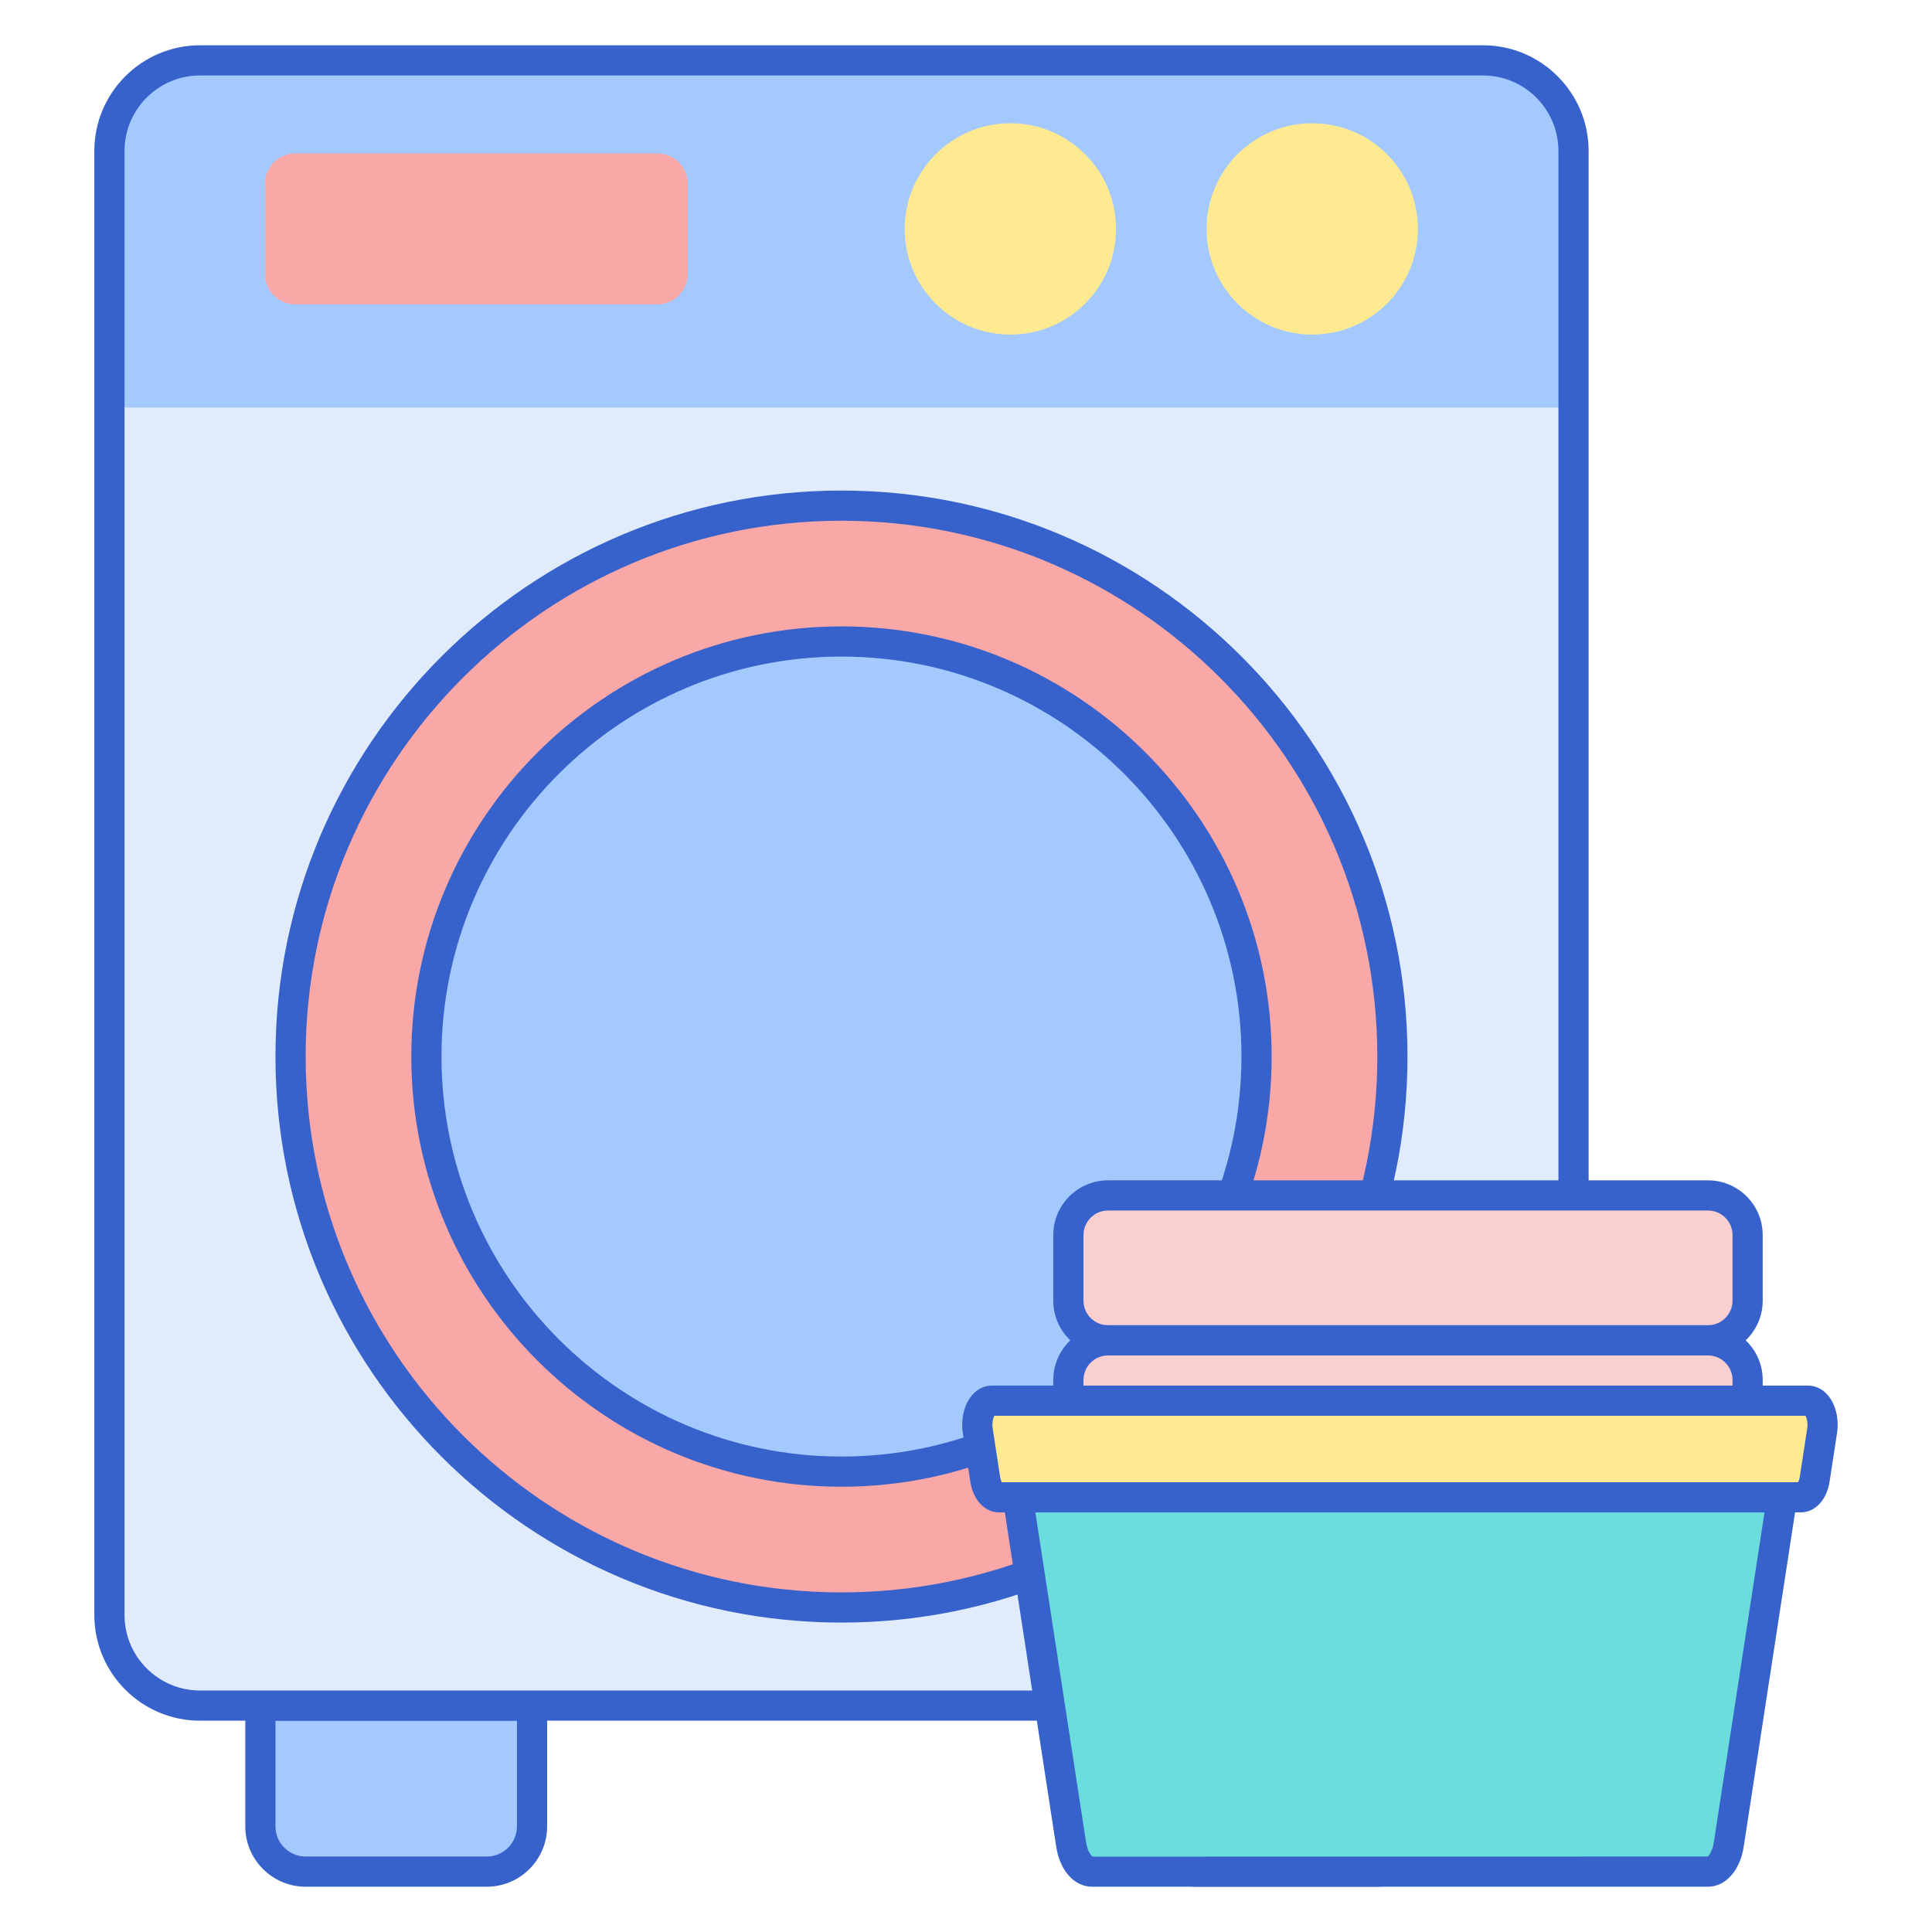
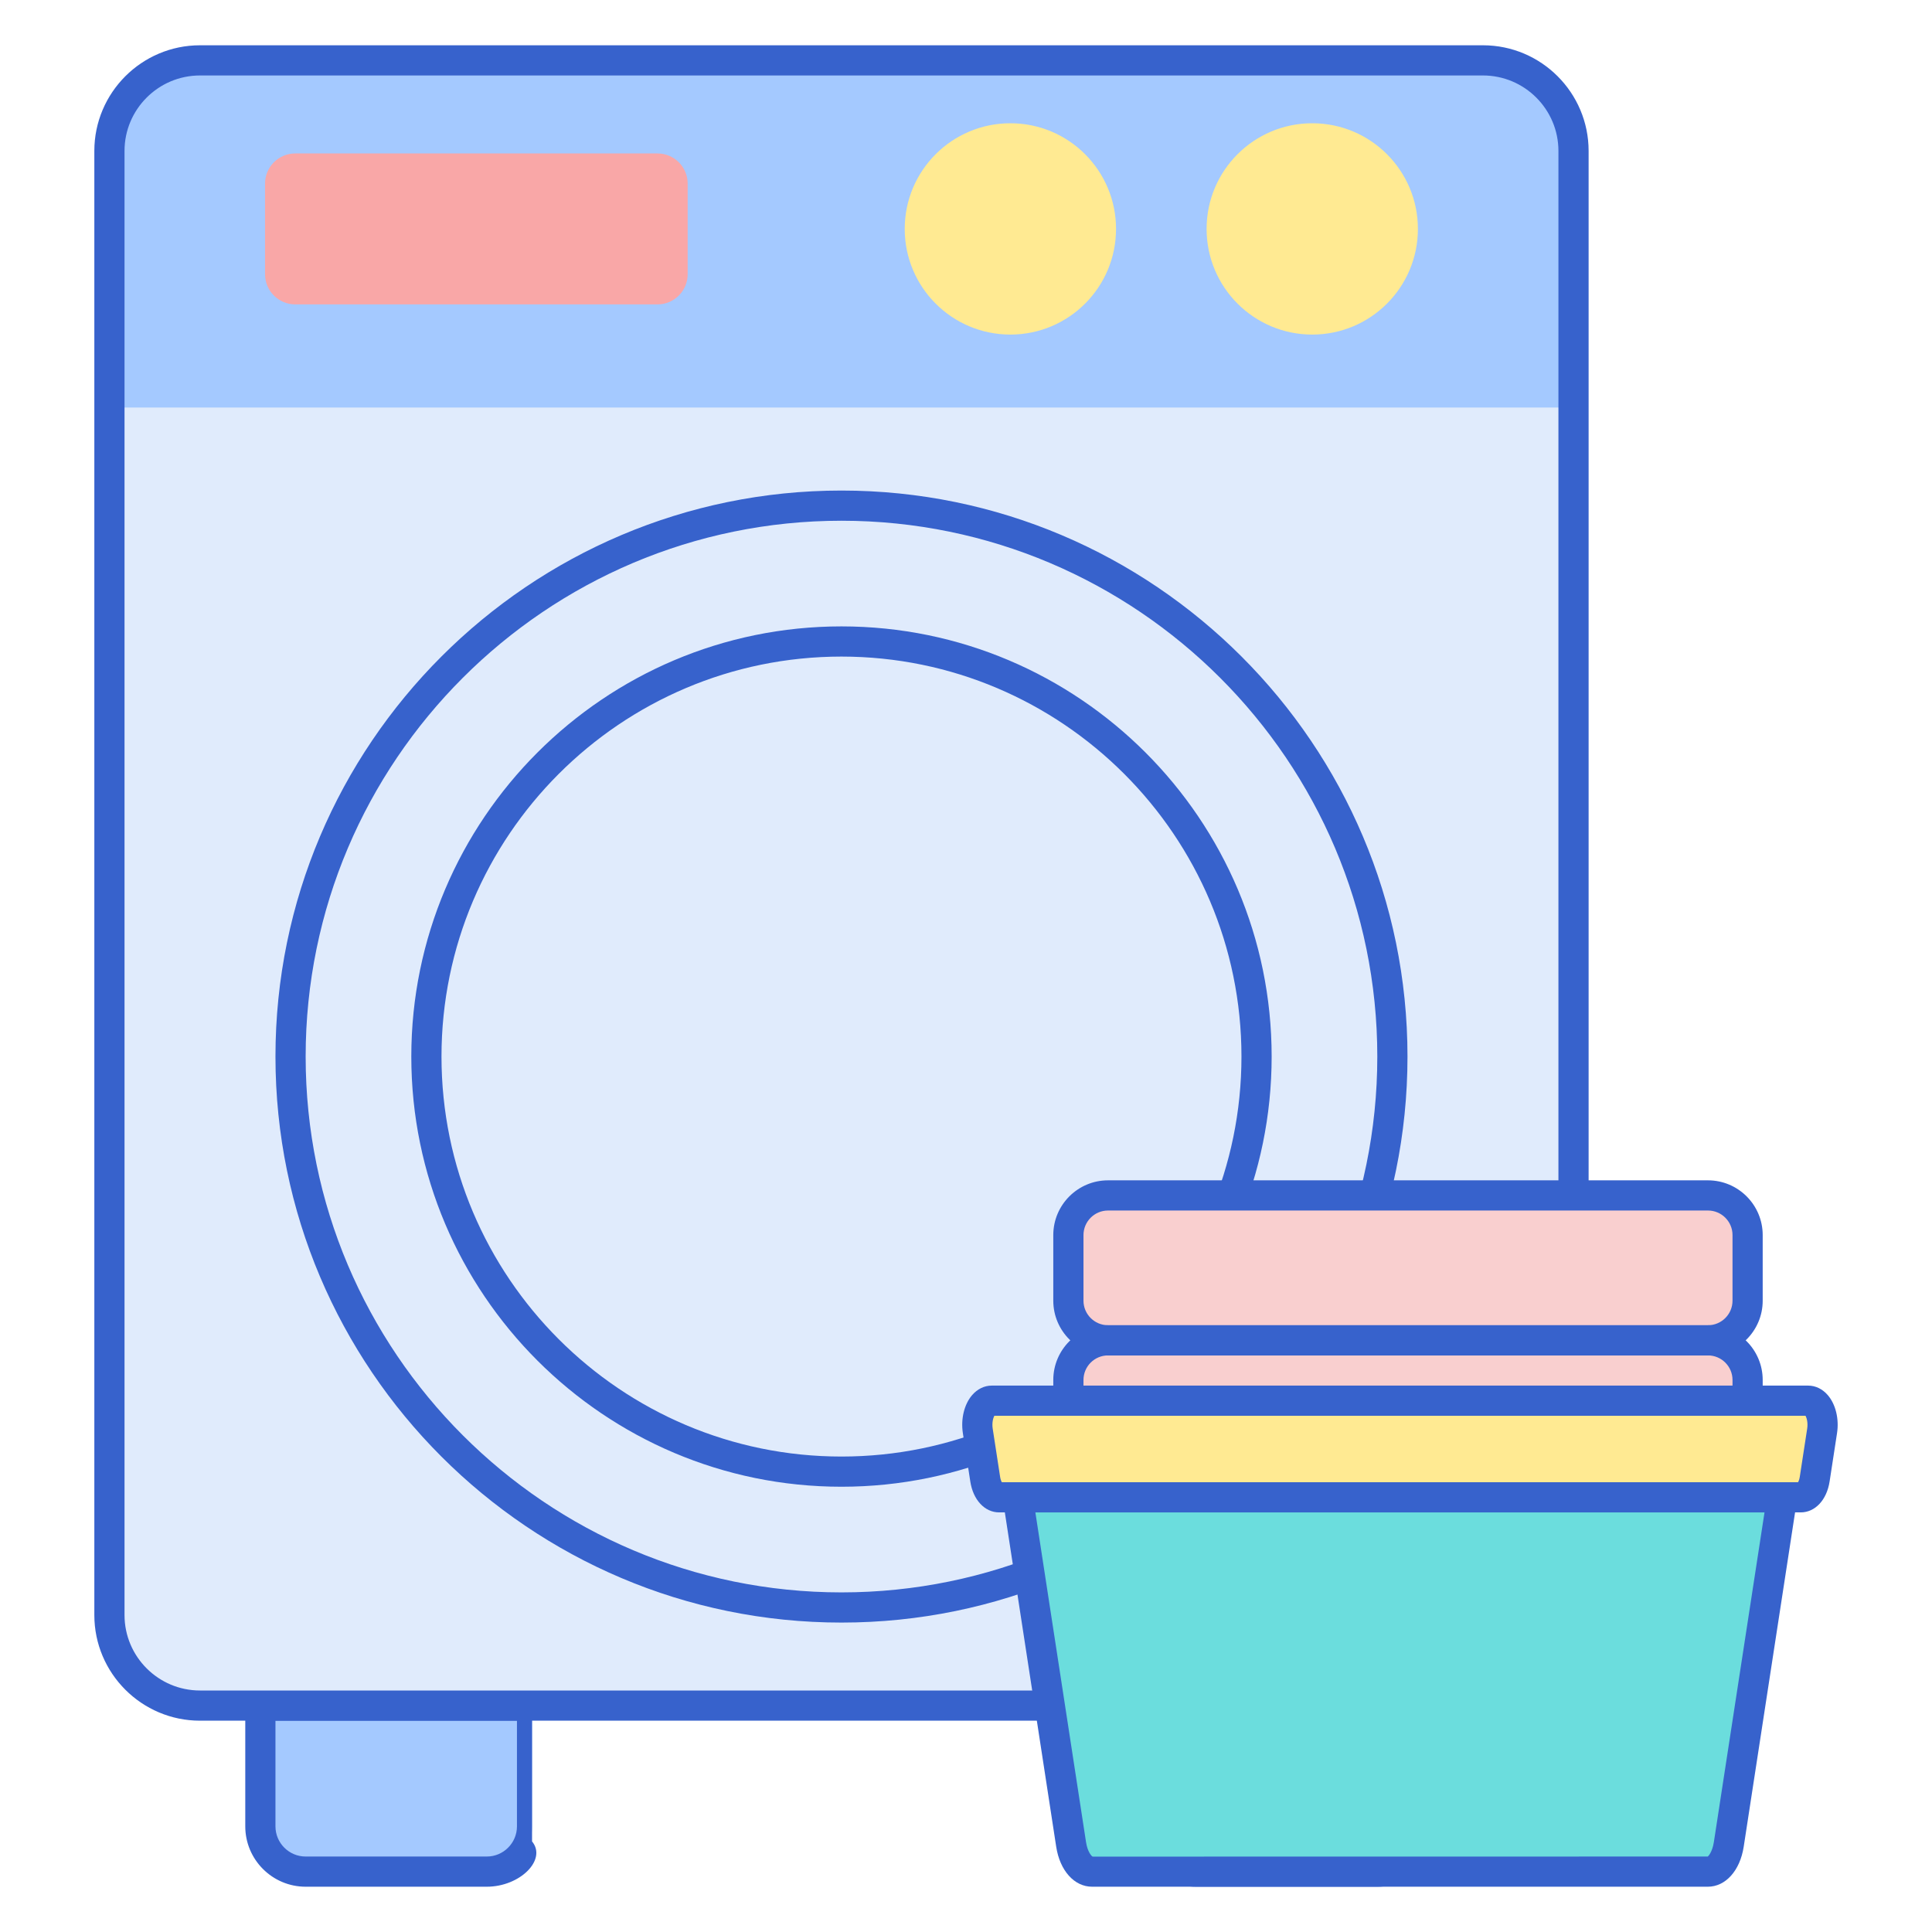
<svg xmlns="http://www.w3.org/2000/svg" version="1.1" id="Layer_1" x="0px" y="0px" viewBox="0 0 256 256" style="enable-background:new 0 0 256 256;" xml:space="preserve">
  <style type="text/css">
	.st0{fill:#F9CFCF;}
	.st1{fill:#3762CC;}
	.st2{fill:#6BDDDD;}
	.st3{fill:#E0EBFC;}
	.st4{fill:#EAA97D;}
	.st5{fill:#A4C9FF;}
	.st6{fill:#F9A7A7;}
	.st7{fill:#4671C6;}
	.st8{fill:#FFEA92;}
	.st9{fill:#B9BEFC;}
	.st10{fill:#3962CA;}
	.st11{fill:#DDA073;}
</style>
  <g>
    <g>
      <path class="st5" d="M64.5,248h-24c-3.314,0-6-2.686-6-6v-16h36v16C70.5,245.314,67.814,248,64.5,248z" />
    </g>
    <g>
      <path class="st5" d="M182.5,248h-24c-3.314,0-6-2.686-6-6v-16h36v16C188.5,245.314,185.814,248,182.5,248z" />
    </g>
    <g>
-       <path class="st1" d="M64.5,250h-24c-4.411,0-8-3.589-8-8v-16c0-1.104,0.896-2,2-2h36c1.104,0,2,0.896,2,2v16    C72.5,246.411,68.911,250,64.5,250z M36.5,228v14c0,2.206,1.794,4,4,4h24c2.206,0,4-1.794,4-4v-14H36.5z" />
+       <path class="st1" d="M64.5,250h-24c-4.411,0-8-3.589-8-8v-16h36c1.104,0,2,0.896,2,2v16    C72.5,246.411,68.911,250,64.5,250z M36.5,228v14c0,2.206,1.794,4,4,4h24c2.206,0,4-1.794,4-4v-14H36.5z" />
    </g>
    <g>
      <path class="st1" d="M182.5,250h-24c-4.411,0-8-3.589-8-8v-16c0-1.104,0.896-2,2-2h36c1.104,0,2,0.896,2,2v16    C190.5,246.411,186.911,250,182.5,250z M154.5,228v14c0,2.206,1.794,4,4,4h24c2.206,0,4-1.794,4-4v-14H154.5z" />
    </g>
    <g>
      <path class="st3" d="M196.5,226h-170c-6.627,0-12-5.373-12-12V20c0-6.627,5.373-12,12-12h170c6.627,0,12,5.373,12,12v194    C208.5,220.627,203.127,226,196.5,226z" />
    </g>
    <g>
      <path class="st5" d="M196.5,8h-170c-6.627,0-12,5.373-12,12v34h194V20C208.5,13.373,203.127,8,196.5,8z" />
    </g>
    <g>
      <path class="st1" d="M196.5,228h-170c-7.72,0-14-6.28-14-14V20c0-7.72,6.28-14,14-14h170c7.72,0,14,6.28,14,14v194    C210.5,221.72,204.22,228,196.5,228z M26.5,10c-5.514,0-10,4.486-10,10v194c0,5.514,4.486,10,10,10h170c5.514,0,10-4.486,10-10V20    c0-5.514-4.486-10-10-10H26.5z" />
    </g>
    <g>
-       <circle class="st6" cx="111.5" cy="140" r="73" />
-     </g>
+       </g>
    <g>
-       <circle class="st5" cx="111.5" cy="140" r="55" />
-     </g>
+       </g>
    <g>
      <path class="st6" d="M87.12,40.333h-48c-2.209,0-4-1.791-4-4v-12c0-2.209,1.791-4,4-4h48c2.209,0,4,1.791,4,4v12    C91.12,38.542,89.329,40.333,87.12,40.333z" />
    </g>
    <g>
      <circle class="st8" cx="133.88" cy="30.333" r="14" />
    </g>
    <g>
      <circle class="st8" cx="173.88" cy="30.333" r="14" />
    </g>
    <g>
      <path class="st1" d="M111.5,215c-41.355,0-75-33.645-75-75s33.645-75,75-75s75,33.645,75,75S152.855,215,111.5,215z M111.5,69    c-39.149,0-71,31.851-71,71s31.851,71,71,71s71-31.851,71-71S150.649,69,111.5,69z" />
    </g>
    <g>
      <path class="st1" d="M111.5,197c-31.43,0-57-25.57-57-57s25.57-57,57-57s57,25.57,57,57S142.93,197,111.5,197z M111.5,87    c-29.224,0-53,23.775-53,53s23.776,53,53,53s53-23.775,53-53S140.724,87,111.5,87z" />
    </g>
    <g>
      <path class="st0" d="M226.316,196.8h-79.498c-2.9,0-5.251-2.351-5.251-5.251v-8.698c0-2.9,2.351-5.251,5.251-5.251h79.498    c2.9,0,5.251,2.351,5.251,5.251v8.698C231.567,194.449,229.216,196.8,226.316,196.8z" />
    </g>
    <g>
      <path class="st0" d="M226.316,177.6h-79.498c-2.9,0-5.251-2.351-5.251-5.251v-8.698c0-2.9,2.351-5.251,5.251-5.251h79.498    c2.9,0,5.251,2.351,5.251,5.251v8.698C231.567,175.249,229.216,177.6,226.316,177.6z" />
    </g>
    <g>
      <path class="st1" d="M226.315,198.8h-79.498c-3.998,0-7.251-3.253-7.251-7.251v-8.697c0-3.999,3.253-7.252,7.251-7.252h79.498    c3.999,0,7.251,3.253,7.251,7.252v8.697C233.567,195.547,230.314,198.8,226.315,198.8z M146.818,179.6    c-1.792,0-3.251,1.459-3.251,3.252v8.697c0,1.793,1.458,3.251,3.251,3.251h79.498c1.793,0,3.251-1.458,3.251-3.251v-8.697    c0-1.793-1.458-3.252-3.251-3.252H146.818z" />
    </g>
    <g>
      <path class="st1" d="M226.315,179.6h-79.498c-3.998,0-7.251-3.253-7.251-7.251v-8.697c0-3.998,3.253-7.251,7.251-7.251h79.498    c3.999,0,7.251,3.253,7.251,7.251v8.697C233.567,176.347,230.314,179.6,226.315,179.6z M146.818,160.4    c-1.792,0-3.251,1.458-3.251,3.251v8.697c0,1.793,1.458,3.251,3.251,3.251h79.498c1.793,0,3.251-1.458,3.251-3.251v-8.697    c0-1.793-1.458-3.251-3.251-3.251H146.818z" />
    </g>
    <g>
      <path class="st8" d="M240.456,195.997l0.983-6.4c0.311-2.025-0.603-3.997-1.852-3.997H131.413c-1.249,0-2.163,1.972-1.852,3.997    l0.983,6.4c0.217,1.414,0.979,2.403,1.852,2.403h106.208C239.476,198.4,240.238,197.411,240.456,195.997z" />
    </g>
    <g>
      <path class="st1" d="M238.604,200.4H132.396c-1.913,0-3.452-1.647-3.828-4.1l-0.983-6.4c-0.291-1.889,0.177-3.818,1.221-5.034    c0.701-0.816,1.627-1.267,2.608-1.267h108.174c0.98,0,1.907,0.45,2.608,1.267c1.043,1.216,1.511,3.146,1.221,5.034l-0.983,6.4    C242.056,198.753,240.517,200.4,238.604,200.4z M132.74,196.4H238.26c0.073-0.135,0.167-0.367,0.219-0.707l0.983-6.4    c0.119-0.772-0.064-1.407-0.217-1.693H131.754c-0.153,0.286-0.335,0.921-0.217,1.693l0.983,6.4    C132.573,196.033,132.667,196.266,132.74,196.4z M240.456,195.997h0.01H240.456z" />
    </g>
    <g>
      <path class="st2" d="M134.862,198.4l7.067,45.996c0.326,2.121,1.469,3.604,2.777,3.604h81.588c1.309,0,2.452-1.483,2.777-3.604    l7.067-45.996H134.862z" />
    </g>
    <g>
      <path class="st1" d="M226.294,250h-81.588c-2.356,0-4.267-2.13-4.754-5.301l-7.066-45.995c-0.089-0.577,0.079-1.163,0.459-1.606    c0.38-0.442,0.934-0.697,1.518-0.697h101.276c0.583,0,1.138,0.255,1.518,0.697c0.38,0.443,0.548,1.029,0.459,1.606l-7.066,45.995    C230.561,247.87,228.65,250,226.294,250z M137.192,200.4l6.713,43.691c0.194,1.261,0.71,1.849,0.876,1.92L226.294,246    c0.09-0.06,0.607-0.647,0.801-1.908l6.712-43.691H137.192z" />
    </g>
  </g>
</svg>